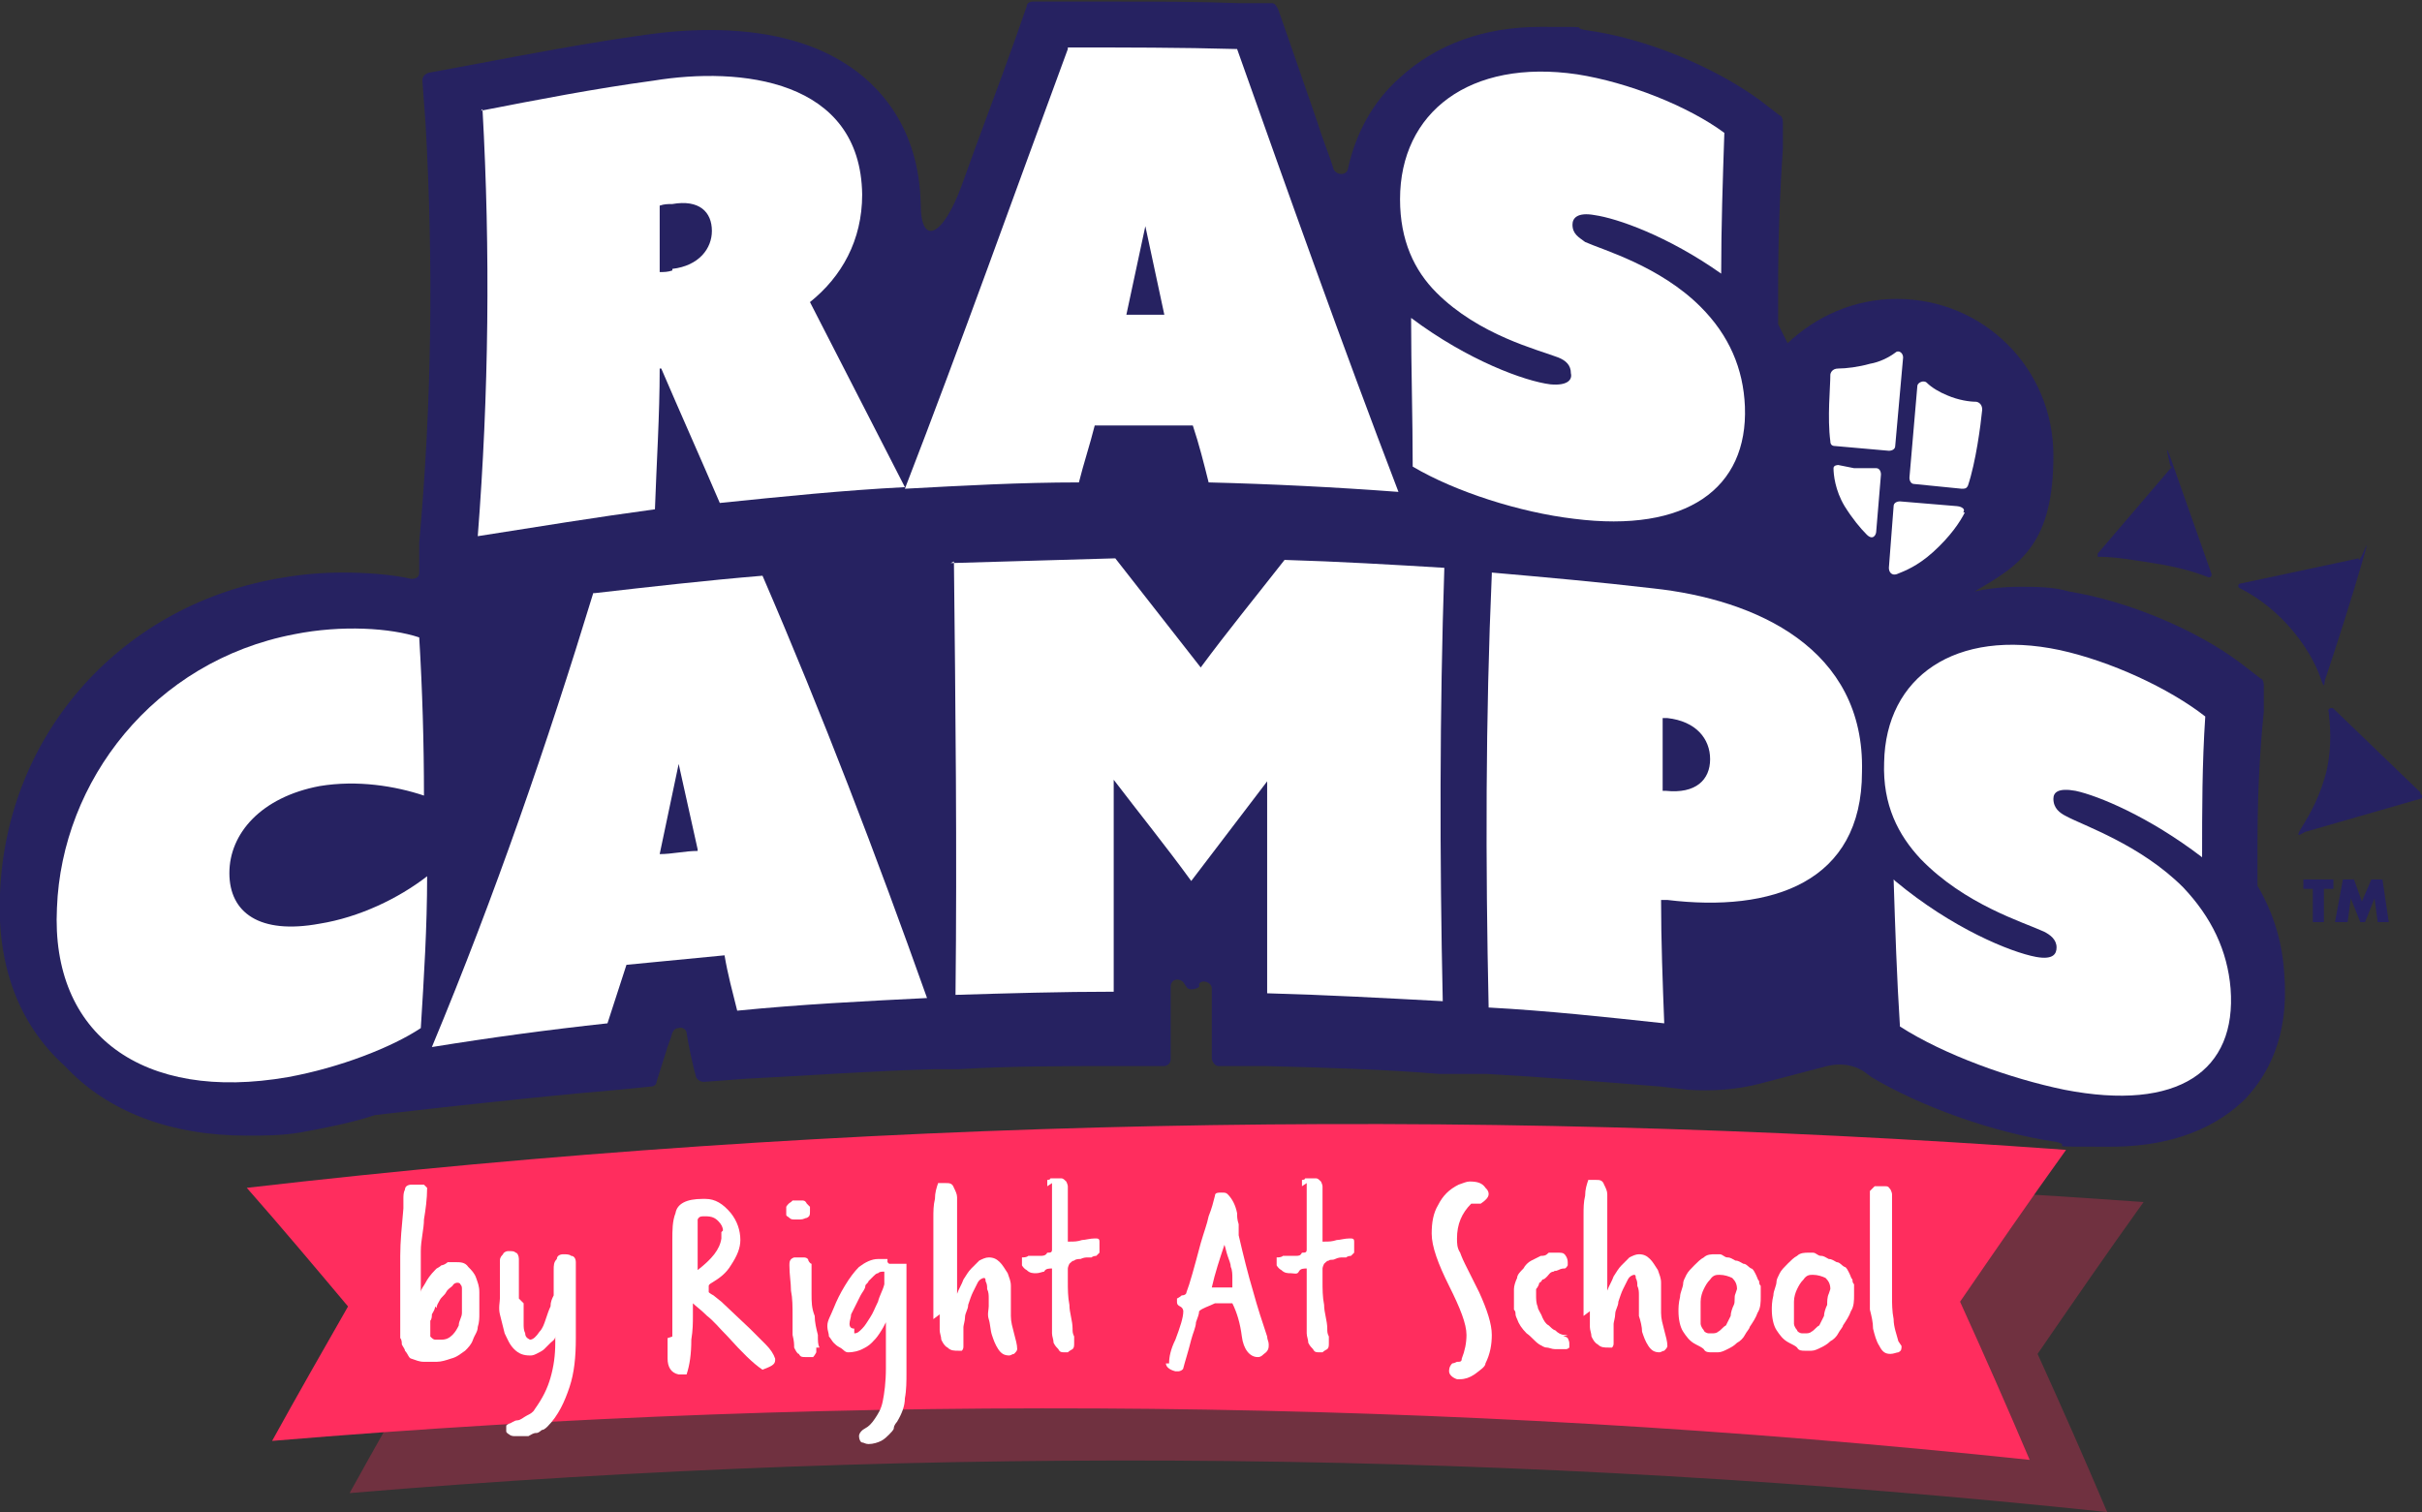
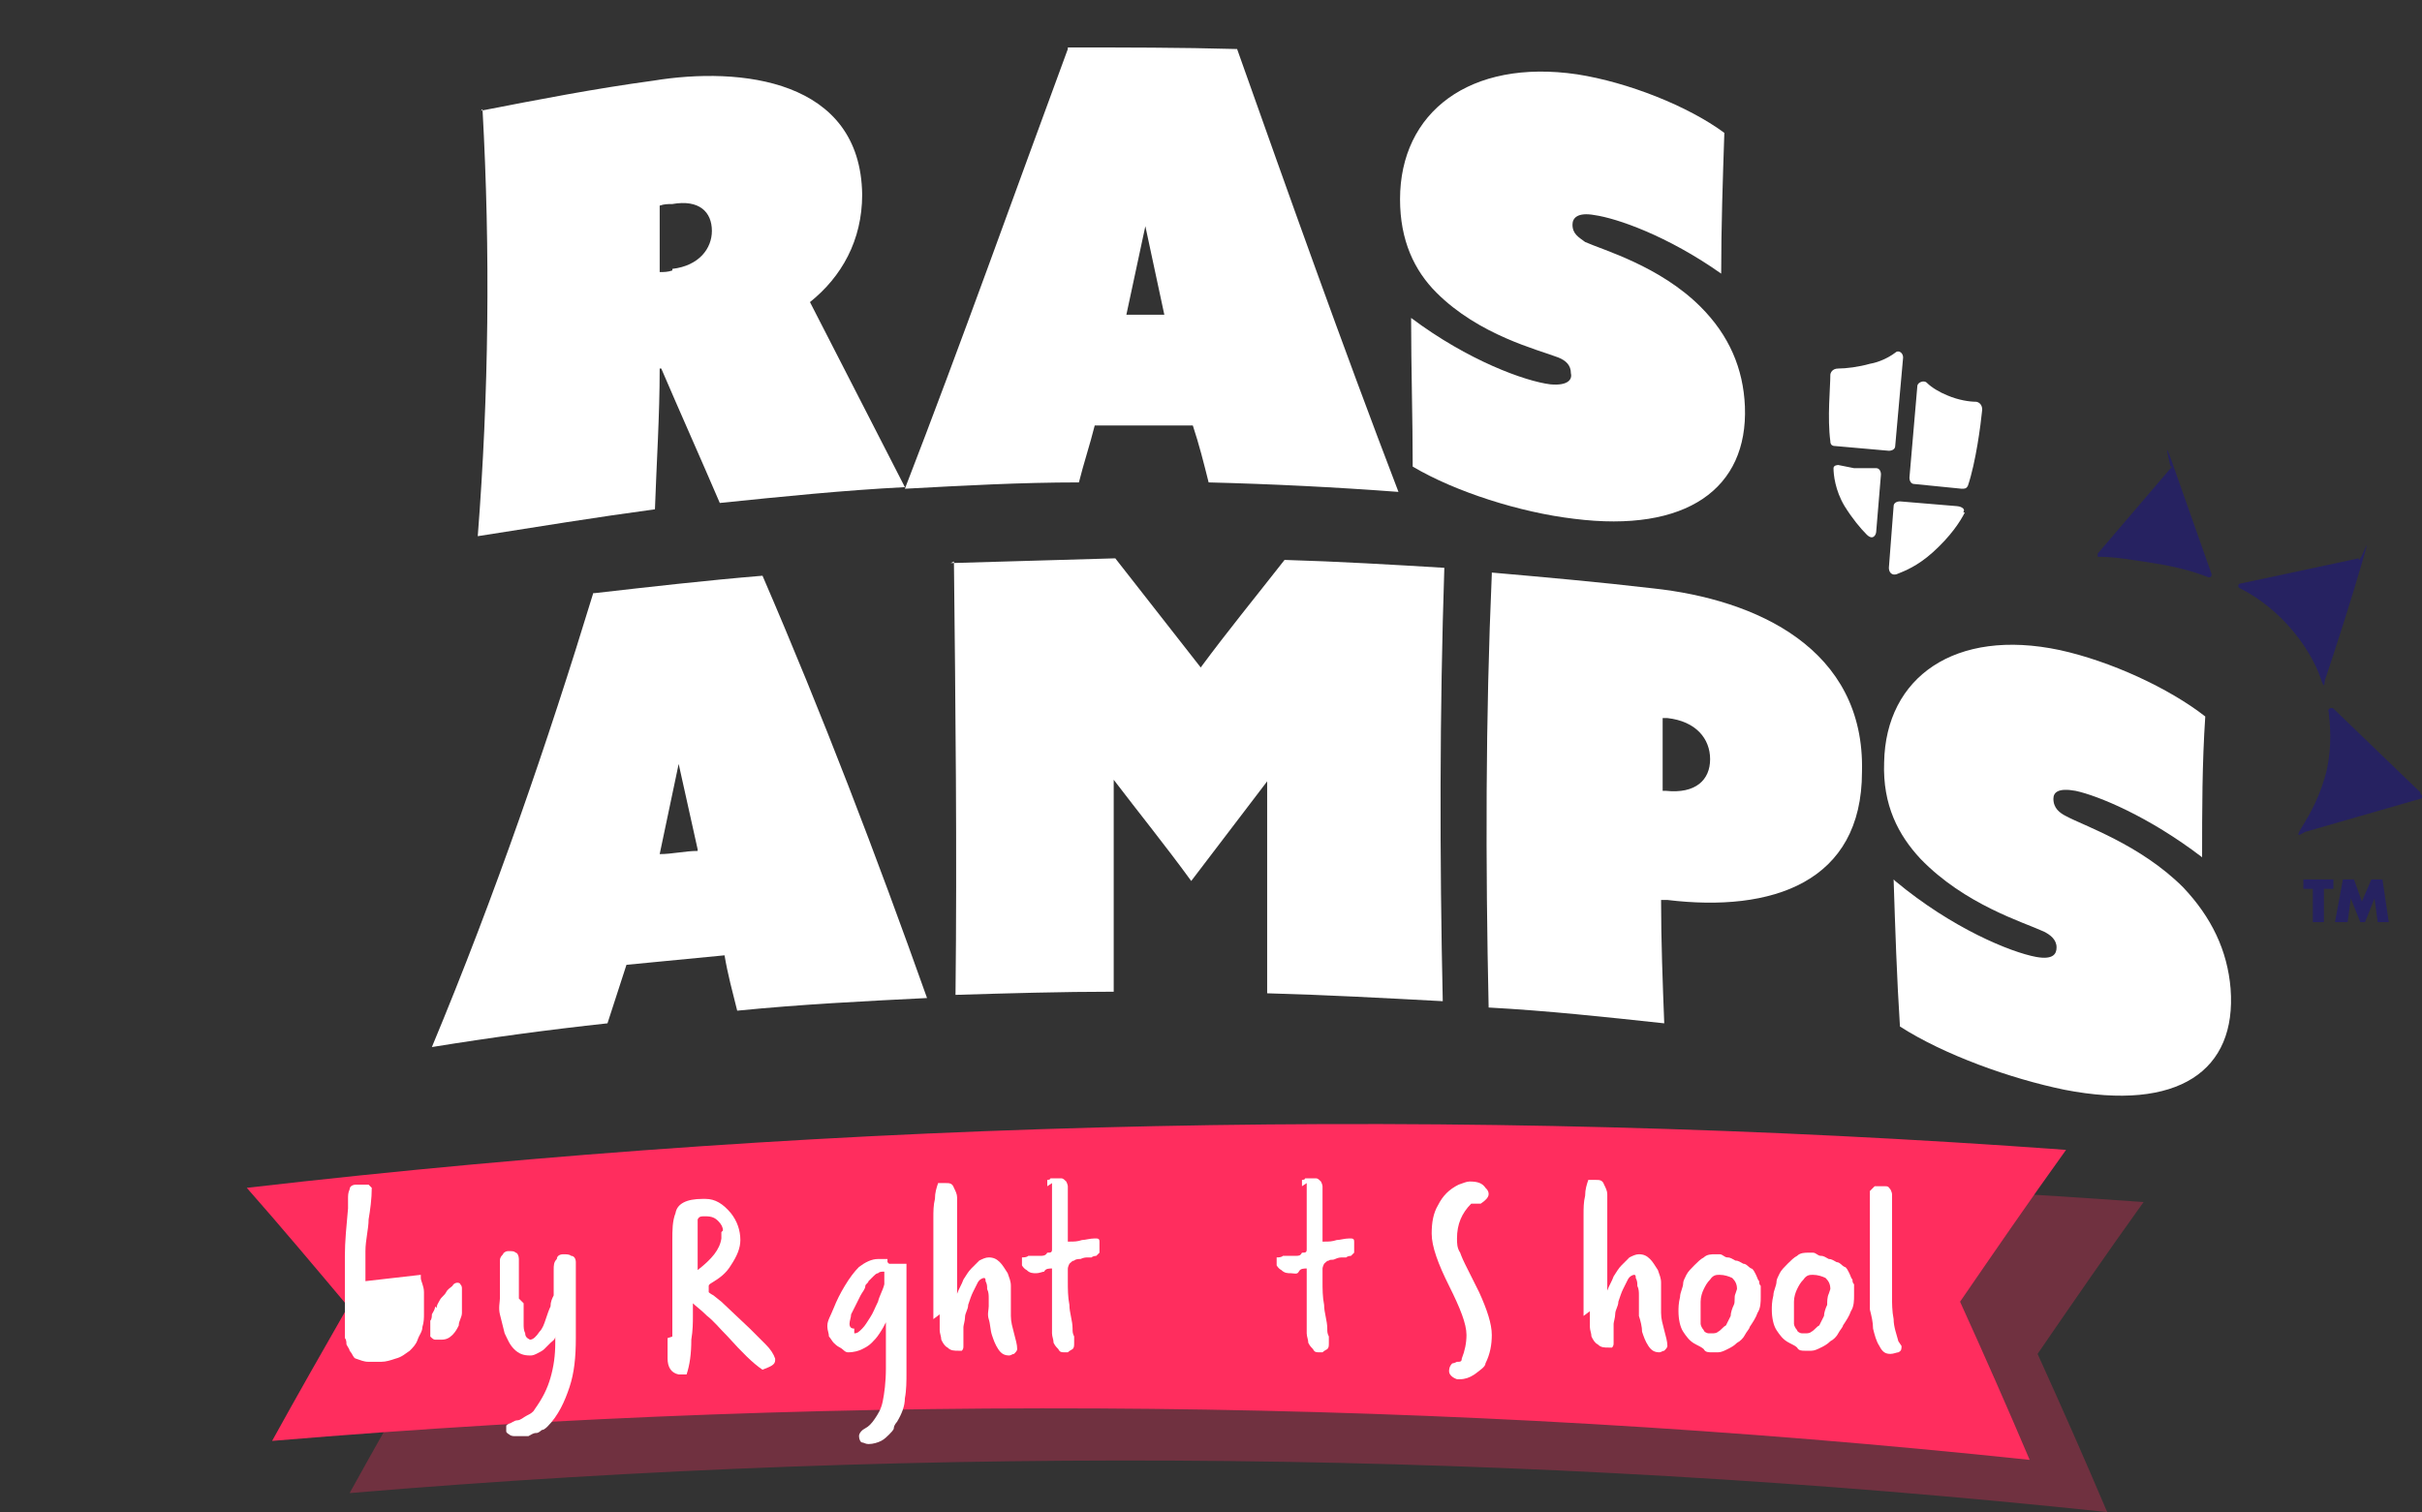
<svg xmlns="http://www.w3.org/2000/svg" id="uuid-7d8587b7-ec4d-4dfc-b26d-bc79f8fc96b8" viewBox="0 0 153.1 95.6">
  <rect x="0" y="0" width="153.1" height="95.6" fill="#333333" stroke="none" />
  <defs>
    <style>.uuid-799780fe-769b-43b1-9550-5808515e39b5{fill:#ff2d5e;}.uuid-e364ebc5-fe8a-4b9e-adbd-2a648d9758bf{fill:#fff;}.uuid-a185b249-eb89-432b-9691-29bc1637db42{opacity:.3;}.uuid-2d4d92e1-593f-45f6-a487-cd6eddffac22{fill:#262261;}</style>
  </defs>
  <g id="uuid-d80d2bb4-81cf-46e7-a201-46551e6793e4">
    <path class="uuid-2d4d92e1-593f-45f6-a487-cd6eddffac22" d="M149.1,35.3l-7.5,1.6c-.1,0-.2.2,0,.3.8.4,1.9,1.1,3,2.3,1.1,1.2,1.8,2.5,2.1,3.4s.2.1.3,0c.8-2.4,1.6-4.9,2.3-7.3s0-.2-.2-.2Z" />
    <path class="uuid-2d4d92e1-593f-45f6-a487-cd6eddffac22" d="M137.3,29.5l-4.7,5.5c0,0,0,.2,0,.2,1.1,0,2.2.2,3.5.4,1.3.2,2.5.5,3.5.9.1,0,.2,0,.2-.2-.8-2.3-1.6-4.5-2.4-6.8s-.2-.1-.2,0Z" />
    <path class="uuid-2d4d92e1-593f-45f6-a487-cd6eddffac22" d="M153,50.1l-5.5-5.3c-.1-.1-.4,0-.3.2.1.9.2,2.1-.1,3.6-.4,1.7-1.1,2.9-1.6,3.7s0,.4.2.3l7.3-2.1c.1,0,.2-.2,0-.3Z" />
-     <path class="uuid-2d4d92e1-593f-45f6-a487-cd6eddffac22" d="M142.2,69.2c-1.4,1.5-4,3.3-8.8,3.3s-2.2,0-3.4-.3c-4.1-.6-8.7-2.3-11.7-4.1l-.4-.3c-.7-.5-1.6-.6-2.4-.4l-4.2,1.1c-1.5.4-3.1.5-4.6.4l-1.7-.2c-3.7-.3-7.4-.6-11-.8h-1.5c0,0,0,0,0,0h-1.5c-3.6-.3-7.3-.4-11-.5h-3c-.2,0-.4-.3-.4-.5v-3c0-.5,0-1,0-1.4,0-.4-.6-.6-.8-.3v.2c-.3.2-.7.2-.8,0l-.2-.3c-.3-.3-.8-.2-.8.3,0,1.5,0,3.7,0,4.6,0,.2-.2.4-.4.4h-3.1c-3.3,0-6.6,0-9.9.2h-.4s-1.1,0-1.1,0c-3.9.1-7.9.4-11.9.6l-2.7.2c-.2,0-.4-.1-.5-.3-.2-.7-.5-2.1-.6-2.8,0-.2-.3-.4-.5-.3h0c-.2,0-.3.1-.4.3-.1.4-.3.8-.4,1.2l-.6,1.9c0,.2-.2.3-.4.3l-2,.2c-3.6.3-7.3.7-11,1.1l-4.4.5s0,0,0,0c-1.5.5-3.1.8-4.7,1.1-1.2.2-2.3.2-3.4.2-4.8,0-8.8-1.5-11.5-4.4C1.1,64.7-.2,60.9,0,56.5c.4-10.2,7.8-18.4,18-20,1.2-.2,2.4-.3,3.7-.3s3,.1,4.3.4c.3,0,.5-.1.5-.4v-1.9c.8-8.8.9-17.7.4-26.5l-.2-2.7c0-.2.1-.4.4-.5l2.7-.5c3.7-.7,7.4-1.4,11-1.9,1.4-.2,2.7-.3,4.1-.3,3.4,0,6.3.7,8.5,2.1,2.1,1.3,4.7,4,4.8,8.9,0,2.7,1.4,2.1,2.6-1.2,1.1-3.1,2.3-6.2,3.4-9.3l.7-2c0-.2.2-.3.4-.3h2.1c1,0,2.1,0,3.1,0,2.6,0,5.2,0,7.8.1h2.1c.2,0,.3.2.4.4l.7,2c.6,1.7,1.2,3.5,1.8,5.2.3,1,.7,1.9,1,2.9.2.4.8.4.9,0,.5-2.3,1.6-4.3,3.3-5.8,2.3-2.1,5.3-3.2,8.9-3.2s1.8,0,2.8.2c3.8.5,8.1,2.3,11,4.4l1.3,1c.1,0,.2.2.2.4v1.7c-.2,2.9-.3,5.8-.3,8.7v2.2c0,0,0,.2,0,.2.2.4.4.8.6,1.2,1.8-1.7,4.2-2.8,6.9-2.8,5.5,0,9.9,4.4,9.9,9.9s-2,6.9-5,8.6c.9-.2,1.9-.3,2.9-.3s2.1,0,3.1.3c3.7.6,8,2.4,10.8,4.5l1.3,1c.1,0,.2.2.2.4v1.7c-.3,2.9-.4,5.8-.4,8.6v2.2c0,0,0,.2,0,.2,1,1.7,1.6,3.6,1.7,5.7.3,3.9-1.1,6.3-2.4,7.7Z" />
    <path class="uuid-e364ebc5-fe8a-4b9e-adbd-2a648d9758bf" d="M30.4,7c3.6-.7,7.2-1.4,10.9-1.9,5.5-.9,13.1-.1,13.2,7.2,0,2.9-1.3,5.2-3.3,6.8,2,3.9,4,7.8,6,11.7-3.9.2-7.8.6-11.7,1-1.2-2.8-2.5-5.7-3.7-8.5,0,0,0,0-.1,0,0,3-.2,6-.3,8.9-3.7.5-7.4,1.1-11.2,1.7.7-9,.8-18,.3-27ZM42.5,17c1.7-.2,2.5-1.3,2.5-2.4,0-1.2-.8-2-2.5-1.7-.3,0-.5,0-.8.1,0,1.4,0,2.8,0,4.2.3,0,.5,0,.8-.1Z" />
    <path class="uuid-e364ebc5-fe8a-4b9e-adbd-2a648d9758bf" d="M67.5,3c3.6,0,7.1,0,10.7.1,3.3,9.3,6.6,18.6,10.2,28-4-.3-8-.5-12-.6-.3-1.2-.6-2.4-1-3.6-2.1,0-4.1,0-6.2,0-.3,1.2-.7,2.4-1,3.6-3.7,0-7.3.2-11,.4,3.6-9.3,6.9-18.6,10.3-27.8ZM73.6,19.9c-.4-1.9-.8-3.7-1.2-5.6,0,0,0,0,0,0-.4,1.9-.8,3.7-1.2,5.6.8,0,1.6,0,2.4,0Z" />
    <path class="uuid-e364ebc5-fe8a-4b9e-adbd-2a648d9758bf" d="M89.2,20.1c3.6,2.7,7.2,4,8.8,4.2,1.1.1,1.4-.3,1.3-.7,0-.5-.3-.8-.8-1-1.3-.5-5-1.4-7.7-4.1-1.4-1.4-2.3-3.3-2.3-5.9,0-5.5,4.4-8.9,11.2-7.9,3.2.5,7,2,9.3,3.7-.1,3-.2,5.9-.2,8.9-3.4-2.4-6.6-3.5-8-3.7-1.1-.2-1.4.2-1.4.6,0,.6.4.8.8,1.1,1.1.5,4.7,1.5,7.3,4.1,1.8,1.8,2.7,3.9,2.8,6.3.2,5.2-3.7,8-10.8,7.1-3.4-.4-7.5-1.7-10.2-3.3,0-3.1-.1-6.2-.1-9.3Z" />
-     <path class="uuid-e364ebc5-fe8a-4b9e-adbd-2a648d9758bf" d="M18.6,40.1c3-.6,6.1-.4,7.9.2.2,3.3.3,6.7.3,10-1.8-.6-4.2-1-6.6-.6-3.7.7-5.7,3-5.7,5.5,0,2.5,1.9,3.9,5.7,3.2,2.5-.4,5-1.6,6.8-3,0,3.2-.2,6.4-.4,9.6-1.8,1.2-5.1,2.5-8.4,3.1-9.2,1.6-15-2.7-14.6-10.7.3-8,6.1-15.6,15-17.3Z" />
    <path class="uuid-e364ebc5-fe8a-4b9e-adbd-2a648d9758bf" d="M37.6,37.5c3.5-.4,7-.8,10.6-1.1,3.8,8.8,7.2,17.7,10.4,26.7-4,.2-8,.4-12,.8-.3-1.2-.6-2.3-.8-3.5-2.1.2-4.1.4-6.2.6-.4,1.2-.8,2.5-1.2,3.7-3.7.4-7.4.9-11.1,1.5,4-9.6,7.3-19.2,10.2-28.7ZM44.1,53.7c-.4-1.8-.8-3.6-1.2-5.4,0,0,0,0,0,0-.4,1.9-.8,3.8-1.2,5.7.8,0,1.6-.2,2.4-.2Z" />
    <path class="uuid-e364ebc5-fe8a-4b9e-adbd-2a648d9758bf" d="M60.1,35.6c3.5-.1,7-.2,10.4-.3,1.8,2.3,3.6,4.6,5.4,6.9,1.7-2.3,3.5-4.5,5.3-6.8,3.4.1,6.8.3,10.1.5-.3,9.1-.3,18.3-.1,27.4-3.7-.2-7.4-.4-11.1-.5,0-4.5,0-8.9,0-13.4,0,0,0,0,0,0-1.6,2.1-3.2,4.2-4.8,6.3-1.6-2.2-3.3-4.3-4.9-6.4,0,0,0,0,0,0,0,4.5,0,8.9,0,13.4-3.3,0-6.7.1-10,.2.1-9.1,0-18.3-.1-27.4Z" />
    <path class="uuid-e364ebc5-fe8a-4b9e-adbd-2a648d9758bf" d="M94.3,36.2c3.4.3,6.8.6,10.2,1,6.5.7,13.4,3.8,13.2,11.6,0,7-5.7,8.9-12.3,8.1-.1,0-.2,0-.4,0,0,2.6.1,5.2.2,7.8-3.7-.4-7.4-.8-11.1-1-.2-9.1-.2-18.3.2-27.4ZM105.3,50c1.9.2,2.8-.7,2.8-2,0-1.3-.9-2.4-2.7-2.6,0,0-.2,0-.3,0,0,1.5,0,3.1,0,4.6,0,0,.2,0,.3,0Z" />
    <path class="uuid-e364ebc5-fe8a-4b9e-adbd-2a648d9758bf" d="M119.8,55.7c3.6,3,7.3,4.5,8.9,4.8,1.1.2,1.3-.2,1.3-.6,0-.5-.4-.8-.8-1-1.3-.6-5-1.7-7.8-4.6-1.4-1.5-2.4-3.4-2.3-6.1.1-5.4,4.5-8.5,11.1-7.1,3.2.7,6.9,2.4,9.2,4.2-.2,3-.2,5.9-.2,8.9-3.4-2.6-6.6-3.9-8-4.2-1.1-.2-1.4.1-1.4.5,0,.6.4.9.8,1.1,1.1.6,4.7,1.8,7.4,4.5,1.8,1.9,2.8,4,3,6.4.4,5.2-3.3,7.8-10.5,6.4-3.4-.7-7.6-2.2-10.4-4-.2-3.1-.3-6.2-.4-9.3Z" />
    <path class="uuid-e364ebc5-fe8a-4b9e-adbd-2a648d9758bf" d="M116.2,29.4s-.3,0-.3.2c0,.4.1,1.4.7,2.4.5.8,1,1.4,1.4,1.8s.6,0,.6-.2l.3-3.6c0-.2-.1-.4-.3-.4h-1.4" />
    <path class="uuid-e364ebc5-fe8a-4b9e-adbd-2a648d9758bf" d="M124.9,25.4c-.4,0-1.1-.1-1.8-.4-.5-.2-1-.5-1.3-.8-.2-.2-.6,0-.6.2l-.5,5.8c0,.2.1.4.3.4l3,.3c.2,0,.3,0,.4-.2.5-1.5.8-3.8.9-4.8,0-.4-.3-.5-.4-.5Z" />
    <path class="uuid-e364ebc5-fe8a-4b9e-adbd-2a648d9758bf" d="M119.8,22.3c-.4.3-1,.6-1.6.7-.7.2-1.5.3-2,.3h0c-.4,0-.5.3-.5.4,0,.8-.2,2.7,0,4.2,0,.2.1.3.3.3l3.4.3c.2,0,.4-.1.4-.3l.5-5.6c0-.3-.3-.5-.5-.3Z" />
    <path class="uuid-e364ebc5-fe8a-4b9e-adbd-2a648d9758bf" d="M124.1,32.4s0,0,0,0c.2-.3-.3-.4-.4-.4l-3.6-.3c-.2,0-.4.1-.4.3l-.3,3.9c0,.3.2.5.5.4.5-.2,1.3-.5,2.3-1.4,1.1-1,1.7-1.9,2-2.5,0,0,0,0,0,0Z" />
    <path class="uuid-2d4d92e1-593f-45f6-a487-cd6eddffac22" d="M146.9,56.2v2.1h-.7v-2.1h-.6v-.6h1.9v.6h-.6ZM147.6,58.3l.5-2.7h.7l.5,1.4.6-1.4h.7l.4,2.7h-.7l-.2-1.5-.6,1.5h-.3l-.6-1.5-.2,1.5h-.7Z" />
    <g class="uuid-a185b249-eb89-432b-9691-29bc1637db42">
      <path class="uuid-799780fe-769b-43b1-9550-5808515e39b5" d="M133.2,95.6c-36.9-3.9-74.1-4.3-111.1-1.2,1.6-2.9,3.2-5.7,4.8-8.5-2.1-2.5-4.2-5-6.4-7.5,38.1-4.4,76.6-5.2,115-2.4-2.3,3.2-4.5,6.4-6.7,9.6,1.5,3.3,3,6.7,4.4,10Z" />
    </g>
    <path class="uuid-799780fe-769b-43b1-9550-5808515e39b5" d="M128.3,92.3c-36.9-3.9-74.1-4.3-111.1-1.2,1.6-2.9,3.2-5.7,4.8-8.5-2.1-2.5-4.2-5-6.4-7.5,38.1-4.4,76.6-5.2,115-2.4-2.3,3.2-4.5,6.4-6.7,9.6,1.5,3.3,3,6.7,4.4,10Z" />
-     <path class="uuid-e364ebc5-fe8a-4b9e-adbd-2a648d9758bf" d="M26.6,80.6s0,0,0,.2c0,0,0,.2,0,.3,0,.1,0,.2,0,.4,0,.1,0,.2,0,.2,0-.2.2-.4.3-.6.1-.2.3-.5.6-.8,0,0,0,0,.1-.1,0,0,.2-.1.3-.2.1,0,.3-.1.4-.2.2,0,.3,0,.5,0,.3,0,.6,0,.8.3.2.2.4.4.5.7s.2.5.2.9c0,.3,0,.6,0,.8,0,.1,0,.3,0,.6,0,.2,0,.5-.1.8,0,.3-.2.5-.3.8-.1.3-.3.5-.5.7-.3.2-.5.4-.9.5-.3.1-.6.2-.9.2-.3,0-.5,0-.8,0-.3,0-.5-.1-.8-.2,0,0-.1,0-.2-.2,0,0-.1-.2-.2-.3,0-.1-.1-.2-.2-.4,0-.1,0-.3-.1-.4,0,0,0-.1,0-.3,0-.2,0-.4,0-.6,0-.2,0-.5,0-.8,0-.3,0-.5,0-.7,0-.9,0-1.8,0-2.8,0-.9.1-1.9.2-3,0-.2,0-.4,0-.6s0-.4.1-.6c0-.2.2-.3.4-.3.2,0,.4,0,.5,0,0,0,.2,0,.3,0,0,0,.1.1.2.2,0,.7-.1,1.4-.2,2,0,.6-.2,1.3-.2,2v1.9ZM27.5,82.6c0,.2-.1.3-.2.5,0,.1,0,.3-.1.4,0,.1,0,.3,0,.5s0,.3,0,.5c.1.1.2.2.3.2.1,0,.3,0,.4,0,.3,0,.5-.1.7-.3.2-.2.3-.4.4-.6,0-.3.2-.5.2-.8,0-.3,0-.6,0-.8,0,0,0-.2,0-.3,0-.1,0-.3,0-.4,0-.1,0-.2-.1-.3,0,0,0-.1-.2-.1,0,0-.2,0-.3.2-.1.1-.3.2-.4.4-.1.2-.3.3-.4.5-.1.2-.2.3-.2.5h0Z" />
+     <path class="uuid-e364ebc5-fe8a-4b9e-adbd-2a648d9758bf" d="M26.6,80.6s0,0,0,.2s.2.5.2.9c0,.3,0,.6,0,.8,0,.1,0,.3,0,.6,0,.2,0,.5-.1.8,0,.3-.2.5-.3.8-.1.3-.3.5-.5.7-.3.2-.5.4-.9.5-.3.1-.6.2-.9.2-.3,0-.5,0-.8,0-.3,0-.5-.1-.8-.2,0,0-.1,0-.2-.2,0,0-.1-.2-.2-.3,0-.1-.1-.2-.2-.4,0-.1,0-.3-.1-.4,0,0,0-.1,0-.3,0-.2,0-.4,0-.6,0-.2,0-.5,0-.8,0-.3,0-.5,0-.7,0-.9,0-1.8,0-2.8,0-.9.1-1.9.2-3,0-.2,0-.4,0-.6s0-.4.1-.6c0-.2.2-.3.4-.3.2,0,.4,0,.5,0,0,0,.2,0,.3,0,0,0,.1.1.2.2,0,.7-.1,1.4-.2,2,0,.6-.2,1.3-.2,2v1.9ZM27.5,82.6c0,.2-.1.3-.2.5,0,.1,0,.3-.1.4,0,.1,0,.3,0,.5s0,.3,0,.5c.1.1.2.2.3.2.1,0,.3,0,.4,0,.3,0,.5-.1.7-.3.2-.2.3-.4.4-.6,0-.3.2-.5.2-.8,0-.3,0-.6,0-.8,0,0,0-.2,0-.3,0-.1,0-.3,0-.4,0-.1,0-.2-.1-.3,0,0,0-.1-.2-.1,0,0-.2,0-.3.2-.1.1-.3.2-.4.4-.1.2-.3.3-.4.5-.1.2-.2.3-.2.5h0Z" />
    <path class="uuid-e364ebc5-fe8a-4b9e-adbd-2a648d9758bf" d="M33.1,82.4c0,.2,0,.3,0,.6,0,.2,0,.4,0,.7,0,.2,0,.4.1.6,0,.2.1.3.3.4.2,0,.4-.2.6-.5.2-.2.3-.5.4-.8.1-.3.2-.6.3-.8,0-.3.1-.5.2-.7,0-.2,0-.5,0-.8,0-.3,0-.6,0-.8,0-.3,0-.5.2-.7,0-.2.2-.3.4-.3s.4,0,.5.1c.2,0,.3.2.3.4,0,.6,0,1.2,0,1.6,0,.5,0,.8,0,1.1,0,0,0,.2,0,.4,0,.2,0,.3,0,.5,0,.2,0,.4,0,.6,0,.2,0,.4,0,.6,0,1.2-.1,2.2-.4,3.1-.3.9-.7,1.8-1.4,2.5,0,0-.2.2-.3.2-.1,0-.2.2-.4.2s-.3.1-.5.2c-.2,0-.4,0-.7,0,0,0-.1,0-.2,0,0,0-.2,0-.3-.1,0,0-.2-.1-.2-.2s0-.2,0-.3,0-.1.2-.2c.1,0,.3-.2.5-.2.2,0,.4-.2.6-.3.2-.1.4-.2.5-.4.5-.7.8-1.3,1-2,.2-.7.3-1.4.3-2.2,0,0,0-.2,0-.2,0,0,0-.1,0-.2,0,0,0,0,0,0,0,.2-.2.3-.3.4-.1.1-.3.3-.4.4-.1.1-.3.2-.5.3s-.3.1-.4.1c-.4,0-.7-.1-1-.4s-.4-.6-.6-1c-.1-.4-.2-.8-.3-1.2s0-.8,0-1c0,0,0-.1,0-.2,0,0,0-.1,0-.2,0-.2,0-.4,0-.5,0-.2,0-.3,0-.5,0-.1,0-.3,0-.5,0-.2,0-.3,0-.5,0-.2.1-.3.2-.4,0-.1.2-.2.3-.2.3,0,.4,0,.5.1.1,0,.2.2.2.4,0,.1,0,.3,0,.5,0,.2,0,.3,0,.5,0,.2,0,.3,0,.6,0,.2,0,.4,0,.6v.3Z" />
    <path class="uuid-e364ebc5-fe8a-4b9e-adbd-2a648d9758bf" d="M42.5,84.5c0-.3,0-.7,0-1,0-.4,0-.8,0-1.2v-1.8c0-.8,0-1.4,0-2.1,0-.6,0-1.2.2-1.7.1-.6.7-.9,1.7-.9h.2c.6,0,1.1.3,1.6.9.4.5.6,1.1.6,1.7,0,.5-.2,1-.6,1.6-.3.5-.7.8-1.2,1.1,0,0-.2.1-.2.2,0,0,0,.1,0,.2,0,0,0,.1,0,.2,0,0,.1.1.3.2l.5.4,1.8,1.7c.4.4.7.7,1,1,.3.3.5.6.6.9,0,0,0,.1,0,.1,0,.3-.3.4-.8.6-.6-.4-1.3-1.1-2.2-2.1-.5-.5-.9-1-1.3-1.3-.4-.4-.7-.6-.9-.8,0,.1,0,.4,0,.8,0,.4,0,.9-.1,1.5,0,.9-.1,1.6-.3,2.2,0,0,0,0-.2,0,0,0-.2,0-.3,0,0,0,0,0,0,0,0,0,0,0,0,0-.5-.1-.7-.5-.7-1,0,0,0-.2,0-.3,0-.1,0-.2,0-.4v-.6ZM45.7,77.8c0-.2-.1-.4-.3-.6-.2-.2-.4-.3-.8-.3-.3,0-.4,0-.5.2,0,.2,0,.3,0,.5,0,.2,0,.3,0,.5,0,.1,0,.5,0,1.1,0,.1,0,.2,0,.3,0,0,0,.2,0,.3,0,0,0,.2,0,.3,0,0,0,.2,0,.2.9-.7,1.4-1.3,1.5-2,0,0,0-.1,0-.2,0,0,0-.1,0-.2h0Z" />
-     <path class="uuid-e364ebc5-fe8a-4b9e-adbd-2a648d9758bf" d="M51.6,85.2c0,0,0,.2,0,.3,0,0-.1.2-.2.3-.2,0-.4,0-.5,0-.2,0-.3,0-.4-.2-.1,0-.2-.2-.3-.4,0-.2,0-.4-.1-.8,0-.2,0-.4,0-.6,0-.2,0-.4,0-.6,0-.6,0-1.1-.1-1.6,0-.5-.1-1-.1-1.6,0-.2,0-.4.3-.5.1,0,.2,0,.3,0,0,0,.2,0,.3,0,.2,0,.3.1.3.2,0,0,.1.2.2.2,0,.1,0,.2,0,.3,0,.1,0,.2,0,.3,0,.4,0,.9,0,1.3,0,.5,0,.9.2,1.4,0,.4.1.8.2,1.2,0,.4,0,.6.1.8h0ZM50.1,75.9c0,0,.2,0,.3,0,.1,0,.2,0,.3,0,.1,0,.2,0,.3.2,0,0,.2.2.2.2,0,0,0,.2,0,.3,0,.2,0,.3-.2.4-.1,0-.2.1-.4.1-.1,0-.2,0-.4,0-.1,0-.2,0-.3-.1s-.2-.1-.2-.2c0,0,0-.1,0-.2,0-.1,0-.2,0-.3,0,0,.1-.2.3-.3Z" />
    <path class="uuid-e364ebc5-fe8a-4b9e-adbd-2a648d9758bf" d="M56.2,79.9c0,0,.1,0,.2,0,0,0,.1,0,.2,0,0,0,.2,0,.3,0,.1,0,.2,0,.4,0,0,.3,0,.5,0,.7,0,.2,0,.5,0,.8,0,.8,0,1.6,0,2.5s0,1.8,0,2.9c0,.5,0,1.1-.1,1.6,0,.5-.2,1-.5,1.5,0,0-.2.2-.2.4,0,.1-.2.3-.3.4-.1.1-.3.3-.5.4-.2.1-.5.2-.8.2-.2,0-.3-.1-.4-.1-.1,0-.2-.2-.2-.4,0-.2.2-.4.4-.5.2-.1.4-.3.6-.6.2-.3.4-.6.5-1.1.1-.5.2-1.2.2-2.1,0-.2,0-.5,0-.7s0-.4,0-.7c0-.2,0-.4,0-.7,0-.2,0-.5,0-.8-.1.2-.2.4-.4.7s-.3.4-.5.6c-.2.2-.4.3-.6.4-.2.1-.5.2-.9.2-.2,0-.3-.2-.5-.3s-.3-.2-.4-.3c-.1-.1-.2-.3-.3-.4,0-.2-.1-.4-.1-.6,0,0,0-.1,0-.1,0-.3.2-.6.4-1.1.2-.5.4-.9.7-1.4.3-.5.6-.9.9-1.2.4-.3.8-.5,1.2-.5,0,0,.2,0,.3,0s.2,0,.3,0v.2ZM54,84.3c.2,0,.3-.1.5-.3.2-.2.3-.4.5-.7.2-.3.3-.6.5-1,.1-.4.3-.7.4-1.1,0-.1,0-.2,0-.4,0-.1,0-.2,0-.4-.2,0-.3,0-.4.1-.1,0-.2.1-.3.2,0,0-.2.2-.3.3,0,.1-.2.2-.2.3,0,.2-.2.4-.3.6-.1.2-.2.4-.3.6-.1.2-.2.4-.3.6,0,.2-.1.4-.1.6,0,.2.1.3.3.3Z" />
    <path class="uuid-e364ebc5-fe8a-4b9e-adbd-2a648d9758bf" d="M59,83.4c0-.6,0-1.3,0-1.9,0-.7,0-1.3,0-2,0-.4,0-.8,0-1.2,0-.4,0-.9,0-1.3,0-.4,0-.8.1-1.2,0-.4.1-.7.2-1,.2,0,.3,0,.5,0,.2,0,.4,0,.5.3.1.2.2.4.2.6,0,.3,0,.5,0,.7s0,.4,0,.7c0,.5,0,.9,0,1.3s0,.8,0,1.2c0,.4,0,.8,0,1.1,0,.4,0,.7,0,1.1.1-.3.3-.6.4-.9.2-.3.3-.5.5-.7.2-.2.4-.4.5-.5.2-.1.4-.2.6-.2.3,0,.5.1.7.3.2.2.3.4.5.7.1.3.2.5.2.8,0,.3,0,.5,0,.7,0,.2,0,.4,0,.6,0,.2,0,.4,0,.6,0,.4.1.7.2,1.1.1.4.2.7.2,1,0,.1-.1.2-.2.3-.1,0-.2.1-.3.1-.3,0-.5-.1-.7-.4-.2-.3-.3-.6-.4-.9s-.1-.7-.2-1,0-.6,0-.8c0-.1,0-.3,0-.5,0-.2,0-.4-.1-.6,0-.2,0-.3-.1-.5,0-.1,0-.2-.1-.2-.1,0-.3.1-.4.3-.1.2-.2.4-.3.6-.1.2-.2.5-.3.8,0,.3-.2.5-.2.8,0,.2-.1.5-.1.6s0,.3,0,.4h0c0,.1,0,.1,0,.1,0,0,0,0,0,0h0c0,.2,0,.3,0,.4,0,.1,0,.2,0,.3,0,.1,0,.2-.1.3,0,0-.1,0-.2,0-.3,0-.5,0-.7-.2-.2-.1-.3-.3-.4-.5,0-.2-.1-.4-.1-.6,0-.2,0-.5,0-.7v-.3Z" />
    <path class="uuid-e364ebc5-fe8a-4b9e-adbd-2a648d9758bf" d="M66.2,75c0-.1,0-.3,0-.4,0,0,.2,0,.2-.1,0,0,.1,0,.2,0,.2,0,.3,0,.5,0,.1,0,.2.1.3.2,0,0,.1.2.1.3,0,.1,0,.3,0,.4,0,.2,0,.4,0,.6s0,.3,0,.5c0,.2,0,.3,0,.5,0,.2,0,.3,0,.5,0,.1,0,.2,0,.4s0,.3,0,.4c0,0,0,.1,0,.2,0,0,0,0,.1,0,.3,0,.5,0,.8-.1.2,0,.5-.1.8-.1.2,0,.3,0,.3.2,0,.1,0,.2,0,.4,0,.1,0,.3,0,.3s-.1.1-.2.2c0,0-.2,0-.3.1-.1,0-.2,0-.3,0,0,0-.2,0-.4.1-.1,0-.3,0-.4.1-.1,0-.2.1-.3.2,0,0-.1.2-.1.3,0,0,0,.1,0,.2,0,0,0,.1,0,.2,0,0,0,.1,0,.2,0,0,0,.1,0,.2,0,.5,0,1,.1,1.5,0,.5.2,1,.2,1.5,0,.2,0,.3.1.5,0,.2,0,.3,0,.4,0,.2,0,.3-.1.4,0,0-.2.1-.3.2-.1,0-.2,0-.2,0-.2,0-.3,0-.4-.2-.1-.1-.2-.2-.3-.4,0-.2-.1-.4-.1-.6,0-.3,0-.5,0-.7,0-.5,0-1.1,0-1.6,0-.5,0-1.1,0-1.6,0,0,0,0,0-.1s0,0,0-.1c-.2,0-.4,0-.5.2-.1,0-.3.1-.5.1-.2,0-.4,0-.6-.2-.2-.1-.3-.3-.3-.3,0-.1,0-.3,0-.5.1,0,.3,0,.4-.1.1,0,.2,0,.4,0,.1,0,.2,0,.4,0,.1,0,.3,0,.4-.2.2,0,.3,0,.3-.2,0-.1,0-.3,0-.4,0-.2,0-.4,0-.5,0-.1,0-.3,0-.6,0-.2,0-.3,0-.5,0-.2,0-.3,0-.5v-1.7Z" />
-     <path class="uuid-e364ebc5-fe8a-4b9e-adbd-2a648d9758bf" d="M73.9,86.2c0-.4.1-.9.4-1.5.3-.8.5-1.4.5-1.8,0,0,0-.2-.2-.3-.2-.1-.2-.2-.2-.3s0-.1,0-.2c0,0,.2-.1.3-.2.2,0,.3-.1.3-.2.2-.5.5-1.6.9-3.1.2-.7.4-1.2.5-1.7.2-.5.3-.9.4-1.3,0-.2.2-.2.4-.2.2,0,.3,0,.4.1.3.3.5.7.6,1.2,0,.2,0,.4.1.7,0,.2,0,.5,0,.7.3,1.3.6,2.5.9,3.5.3,1.1.6,2,.9,2.9,0,.2.1.3.1.5,0,.2,0,.4-.3.6-.2.2-.3.2-.4.2-.5,0-.9-.5-1-1.3-.1-.8-.3-1.5-.6-2.1h-1.1c-.4.2-.8.3-1,.5,0,.2-.1.4-.2.7,0,.3-.2.7-.3,1.1-.2.8-.4,1.4-.5,1.8,0,.1-.2.2-.3.2,0,0,0,0-.1,0,0,0,0,0-.1,0-.4-.1-.6-.3-.6-.5h0ZM77.9,81.5c0-.2,0-.4,0-.7,0-.2,0-.5-.1-.7,0-.2-.1-.4-.2-.7s-.1-.4-.2-.7c-.3.9-.6,1.8-.8,2.7.2,0,.6,0,1.4,0Z" />
    <path class="uuid-e364ebc5-fe8a-4b9e-adbd-2a648d9758bf" d="M82.3,75c0-.1,0-.3,0-.4,0,0,.2,0,.2-.1,0,0,.1,0,.2,0,.2,0,.3,0,.5,0,.1,0,.2.1.3.2,0,0,.1.2.1.3,0,.1,0,.3,0,.4,0,.2,0,.4,0,.6s0,.3,0,.5c0,.2,0,.3,0,.5,0,.2,0,.3,0,.5,0,.1,0,.2,0,.4s0,.3,0,.4c0,0,0,.1,0,.2,0,0,0,0,.1,0,.3,0,.5,0,.8-.1.2,0,.5-.1.8-.1.2,0,.3,0,.3.2,0,.1,0,.2,0,.4,0,.1,0,.3,0,.3s-.1.1-.2.2c0,0-.2,0-.3.1-.1,0-.2,0-.3,0,0,0-.2,0-.4.1s-.3,0-.4.1c-.1,0-.2.1-.3.2,0,0-.1.2-.1.3,0,0,0,.1,0,.2,0,0,0,.1,0,.2,0,0,0,.1,0,.2s0,.1,0,.2c0,.5,0,1,.1,1.5,0,.5.2,1,.2,1.5,0,.2,0,.3.1.5,0,.2,0,.3,0,.4,0,.2,0,.3-.1.4,0,0-.2.1-.3.2-.1,0-.2,0-.2,0-.2,0-.3,0-.4-.2-.1-.1-.2-.2-.3-.4,0-.2-.1-.4-.1-.6,0-.3,0-.5,0-.7,0-.5,0-1.1,0-1.6,0-.5,0-1.1,0-1.6,0,0,0,0,0-.1s0,0,0-.1c-.2,0-.4,0-.5.2s-.3.1-.5.1c-.2,0-.4,0-.6-.2-.2-.1-.3-.3-.3-.3,0-.1,0-.3,0-.5.1,0,.3,0,.4-.1.1,0,.2,0,.4,0,.1,0,.2,0,.4,0s.3,0,.4-.2c.2,0,.3,0,.3-.2,0-.1,0-.3,0-.4,0-.2,0-.4,0-.5,0-.1,0-.3,0-.6,0-.2,0-.3,0-.5,0-.2,0-.3,0-.5v-1.7Z" />
    <path class="uuid-e364ebc5-fe8a-4b9e-adbd-2a648d9758bf" d="M92.1,87.2c-.3-.1-.5-.3-.5-.5,0-.1,0-.3.2-.5,0,0,.1,0,.3-.1.2,0,.3,0,.3-.2.2-.5.3-1,.3-1.5,0-.7-.4-1.7-1.1-3.1-.7-1.4-1.1-2.5-1.1-3.3,0-.7.1-1.3.4-1.8.3-.6.7-1,1.3-1.3.3-.1.5-.2.7-.2.5,0,.8.1,1,.4.1.1.2.2.2.4,0,.2-.2.4-.5.6,0,0,0,0-.1,0,0,0-.1,0-.1,0-.1,0-.2,0-.2,0,0,0-.1,0-.2,0-.6.6-.9,1.3-.9,2.2,0,.3,0,.6.2.9,0,0,.1.3.3.7.2.4.5,1,.9,1.8.5,1.1.8,2,.8,2.7,0,.6-.1,1.2-.4,1.8,0,.2-.3.4-.7.7-.3.2-.6.3-.9.3-.1,0-.2,0-.3,0Z" />
-     <path class="uuid-e364ebc5-fe8a-4b9e-adbd-2a648d9758bf" d="M98.8,84.5c.1,0,.2,0,.3.1,0,0,.1.2.1.3,0,.1,0,.2,0,.3,0,0-.1.1-.2.1,0,0-.2,0-.3,0-.1,0-.2,0-.4,0-.2,0-.4-.1-.5-.1-.2,0-.3-.1-.5-.2-.3-.2-.5-.5-.8-.7-.3-.3-.5-.6-.6-.9,0,0-.1-.2-.1-.3,0-.1,0-.2-.1-.3,0-.1,0-.2,0-.3,0-.1,0-.2,0-.3,0-.2,0-.5,0-.7,0-.2.1-.5.2-.7,0-.2.2-.4.4-.6.1-.2.3-.4.5-.5l.6-.3c.2,0,.3,0,.5-.2.2,0,.3,0,.5,0,.3,0,.4,0,.5.1,0,0,.2.2.2.5,0,0,0,.1,0,.2,0,0-.1.2-.2.2-.1,0-.2,0-.4.1s-.2,0-.3.1c-.2,0-.3.2-.4.3s-.2.2-.3.2c0,0-.1.2-.2.2,0,.1-.1.3-.2.4,0,.2,0,.3,0,.4,0,.2,0,.5.1.7,0,.2.2.4.3.7.1.2.2.4.4.5.1.1.3.3.4.3.2.2.4.3.6.3h.2Z" />
    <path class="uuid-e364ebc5-fe8a-4b9e-adbd-2a648d9758bf" d="M100.1,83.2c0-.6,0-1.3,0-1.9,0-.7,0-1.3,0-2,0-.4,0-.8,0-1.2,0-.4,0-.9,0-1.3,0-.4,0-.8.1-1.2,0-.4.1-.7.2-1,.2,0,.3,0,.5,0,.2,0,.4,0,.5.3.1.2.2.4.2.6,0,.3,0,.5,0,.7s0,.4,0,.7c0,.5,0,.9,0,1.3,0,.4,0,.8,0,1.2,0,.4,0,.8,0,1.1,0,.4,0,.7,0,1.1.1-.3.3-.6.4-.9.2-.3.3-.5.5-.7.2-.2.4-.4.5-.5.2-.1.4-.2.6-.2.3,0,.5.1.7.3.2.2.3.4.5.7.1.3.2.5.2.8,0,.3,0,.5,0,.7,0,.2,0,.4,0,.6s0,.4,0,.6c0,.4.1.7.2,1.1.1.4.2.7.2,1,0,.1-.1.2-.2.3-.1,0-.2.1-.3.1-.3,0-.5-.1-.7-.4-.2-.3-.3-.6-.4-.9,0-.3-.1-.7-.2-1,0-.4,0-.6,0-.8,0-.1,0-.3,0-.5,0-.2,0-.4-.1-.6,0-.2,0-.3-.1-.5,0-.1,0-.2-.1-.2-.1,0-.3.1-.4.3-.1.2-.2.4-.3.6-.1.2-.2.5-.3.8,0,.3-.2.5-.2.8,0,.2-.1.5-.1.6s0,.3,0,.4h0c0,.1,0,.1,0,.1,0,0,0,0,0,0h0c0,.2,0,.3,0,.4,0,.1,0,.2,0,.3,0,.1,0,.2-.1.3,0,0-.1,0-.2,0-.3,0-.5,0-.7-.2-.2-.1-.3-.3-.4-.5,0-.2-.1-.4-.1-.6,0-.2,0-.5,0-.7v-.3Z" />
    <path class="uuid-e364ebc5-fe8a-4b9e-adbd-2a648d9758bf" d="M108.2,85.5c-.2,0-.4,0-.5-.2-.1-.1-.3-.2-.5-.3-.4-.2-.6-.5-.8-.8-.2-.3-.3-.8-.3-1.3,0-.2,0-.5.1-.9,0-.3.2-.6.2-.9,0-.1.1-.3.2-.5.1-.2.3-.4.5-.6.2-.2.4-.4.6-.5.2-.2.5-.2.7-.2,0,0,.2,0,.3,0,.2,0,.3.2.5.2.2,0,.3.1.5.2.2,0,.3.1.5.2.2,0,.3.2.5.3.1,0,.2.2.3.4s.1.3.2.4c0,.1,0,.2.1.3,0,.1,0,.2,0,.4v.3c0,.3,0,.7-.2,1-.1.3-.3.6-.5.9,0,.1-.2.3-.3.5-.1.2-.3.4-.5.5-.2.2-.4.3-.6.4-.2.1-.4.2-.6.2,0,0-.1,0-.2,0,0,0-.1,0-.2,0h0ZM109.8,81.5c0-.3-.1-.5-.3-.7-.2-.1-.5-.2-.8-.2-.2,0-.4,0-.6.3-.2.2-.3.4-.4.6s-.2.5-.2.8c0,.3,0,.5,0,.7,0,0,0,.1,0,.3,0,.1,0,.3,0,.4,0,.1.1.3.2.4,0,.1.2.2.3.2.1,0,.2,0,.3,0,0,0,.2,0,.3-.1.2-.1.3-.3.5-.4.1-.2.2-.4.3-.6,0-.2.1-.5.2-.7s0-.5.1-.7h0Z" />
    <path class="uuid-e364ebc5-fe8a-4b9e-adbd-2a648d9758bf" d="M114.1,85.4c-.2,0-.4,0-.5-.2-.1-.1-.3-.2-.5-.3-.4-.2-.6-.5-.8-.8-.2-.3-.3-.8-.3-1.3,0-.2,0-.5.1-.9,0-.3.2-.6.2-.9,0-.1.1-.3.2-.5.1-.2.3-.4.5-.6.2-.2.4-.4.6-.5.2-.2.5-.2.7-.2,0,0,.2,0,.3,0,.2,0,.3.2.5.2.2,0,.3.1.5.2.2,0,.3.1.5.2.2,0,.3.2.5.3.1,0,.2.2.3.4s.1.3.2.4c0,.1,0,.2.1.3,0,.1,0,.2,0,.4v.3c0,.3,0,.7-.2,1-.1.3-.3.6-.5.9,0,.1-.2.3-.3.5-.1.2-.3.4-.5.5-.2.2-.4.3-.6.4-.2.1-.4.2-.6.2,0,0-.1,0-.2,0,0,0-.1,0-.2,0h0ZM115.7,81.5c0-.3-.1-.5-.3-.7-.2-.1-.5-.2-.8-.2-.2,0-.4,0-.6.3-.2.2-.3.4-.4.6-.1.2-.2.5-.2.8,0,.3,0,.5,0,.7,0,0,0,.1,0,.3,0,.1,0,.3,0,.4,0,.1.1.3.2.4,0,.1.2.2.3.2.1,0,.2,0,.3,0,0,0,.2,0,.3-.1.2-.1.3-.3.5-.4.1-.2.2-.4.3-.6,0-.2.1-.5.2-.7,0-.2,0-.5.1-.7h0Z" />
    <path class="uuid-e364ebc5-fe8a-4b9e-adbd-2a648d9758bf" d="M120.2,85.1s0,0,0,0c0,0,0,0,0,0,0,.2,0,.3-.2.4-.1,0-.3.1-.5.1-.3,0-.5-.1-.7-.5-.2-.3-.3-.7-.4-1.1,0-.4-.1-.8-.2-1.2,0-.4,0-.7,0-.9,0-.5,0-1,0-1.4,0-.4,0-.9,0-1.3,0-.6,0-1.2,0-1.8,0-.6,0-1.2,0-1.8,0-.1,0-.3,0-.3,0,0,.2-.2.3-.3,0,0,.2,0,.3,0,.1,0,.2,0,.4,0s.2.1.3.2c0,0,.1.2.1.3,0,.3,0,.6,0,.9,0,.3,0,.6,0,.9,0,.4,0,.8,0,1.1,0,.3,0,.7,0,1,0,.3,0,.6,0,.8,0,.3,0,.5,0,.8,0,.2,0,.4,0,.5,0,.2,0,.3,0,.5,0,.4,0,.9.1,1.4,0,.5.2,1,.3,1.4Z" />
  </g>
</svg>